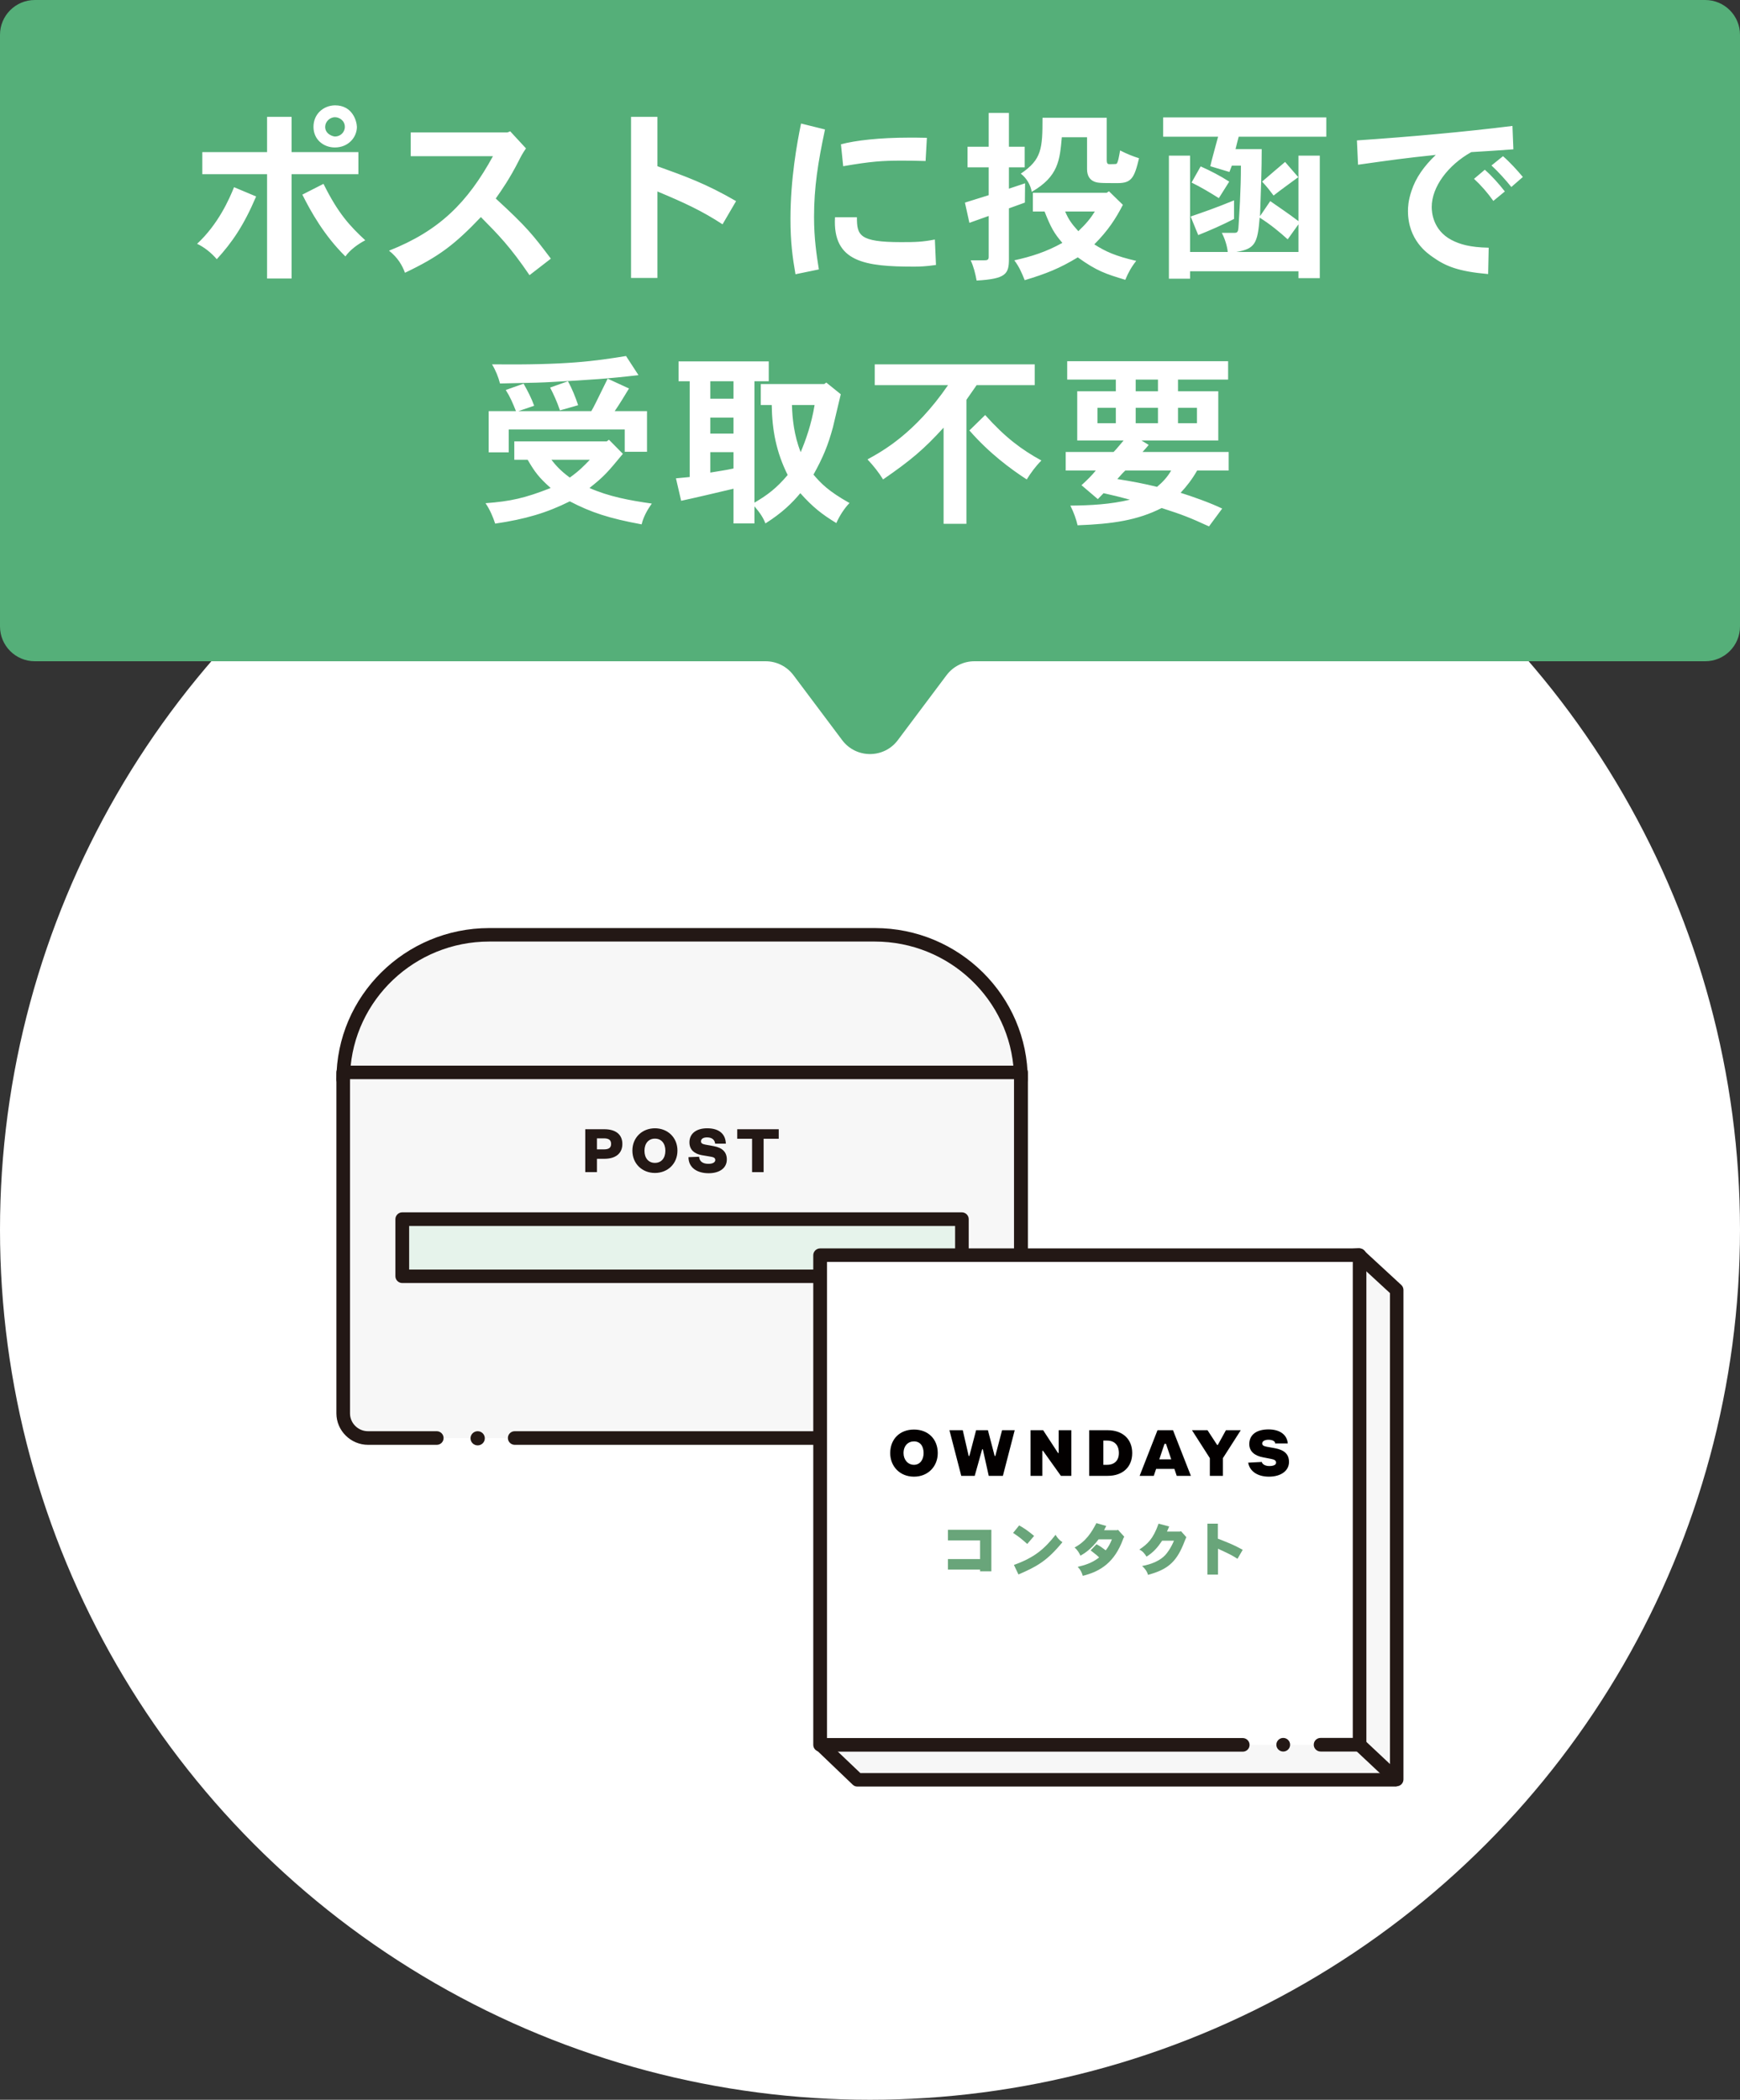
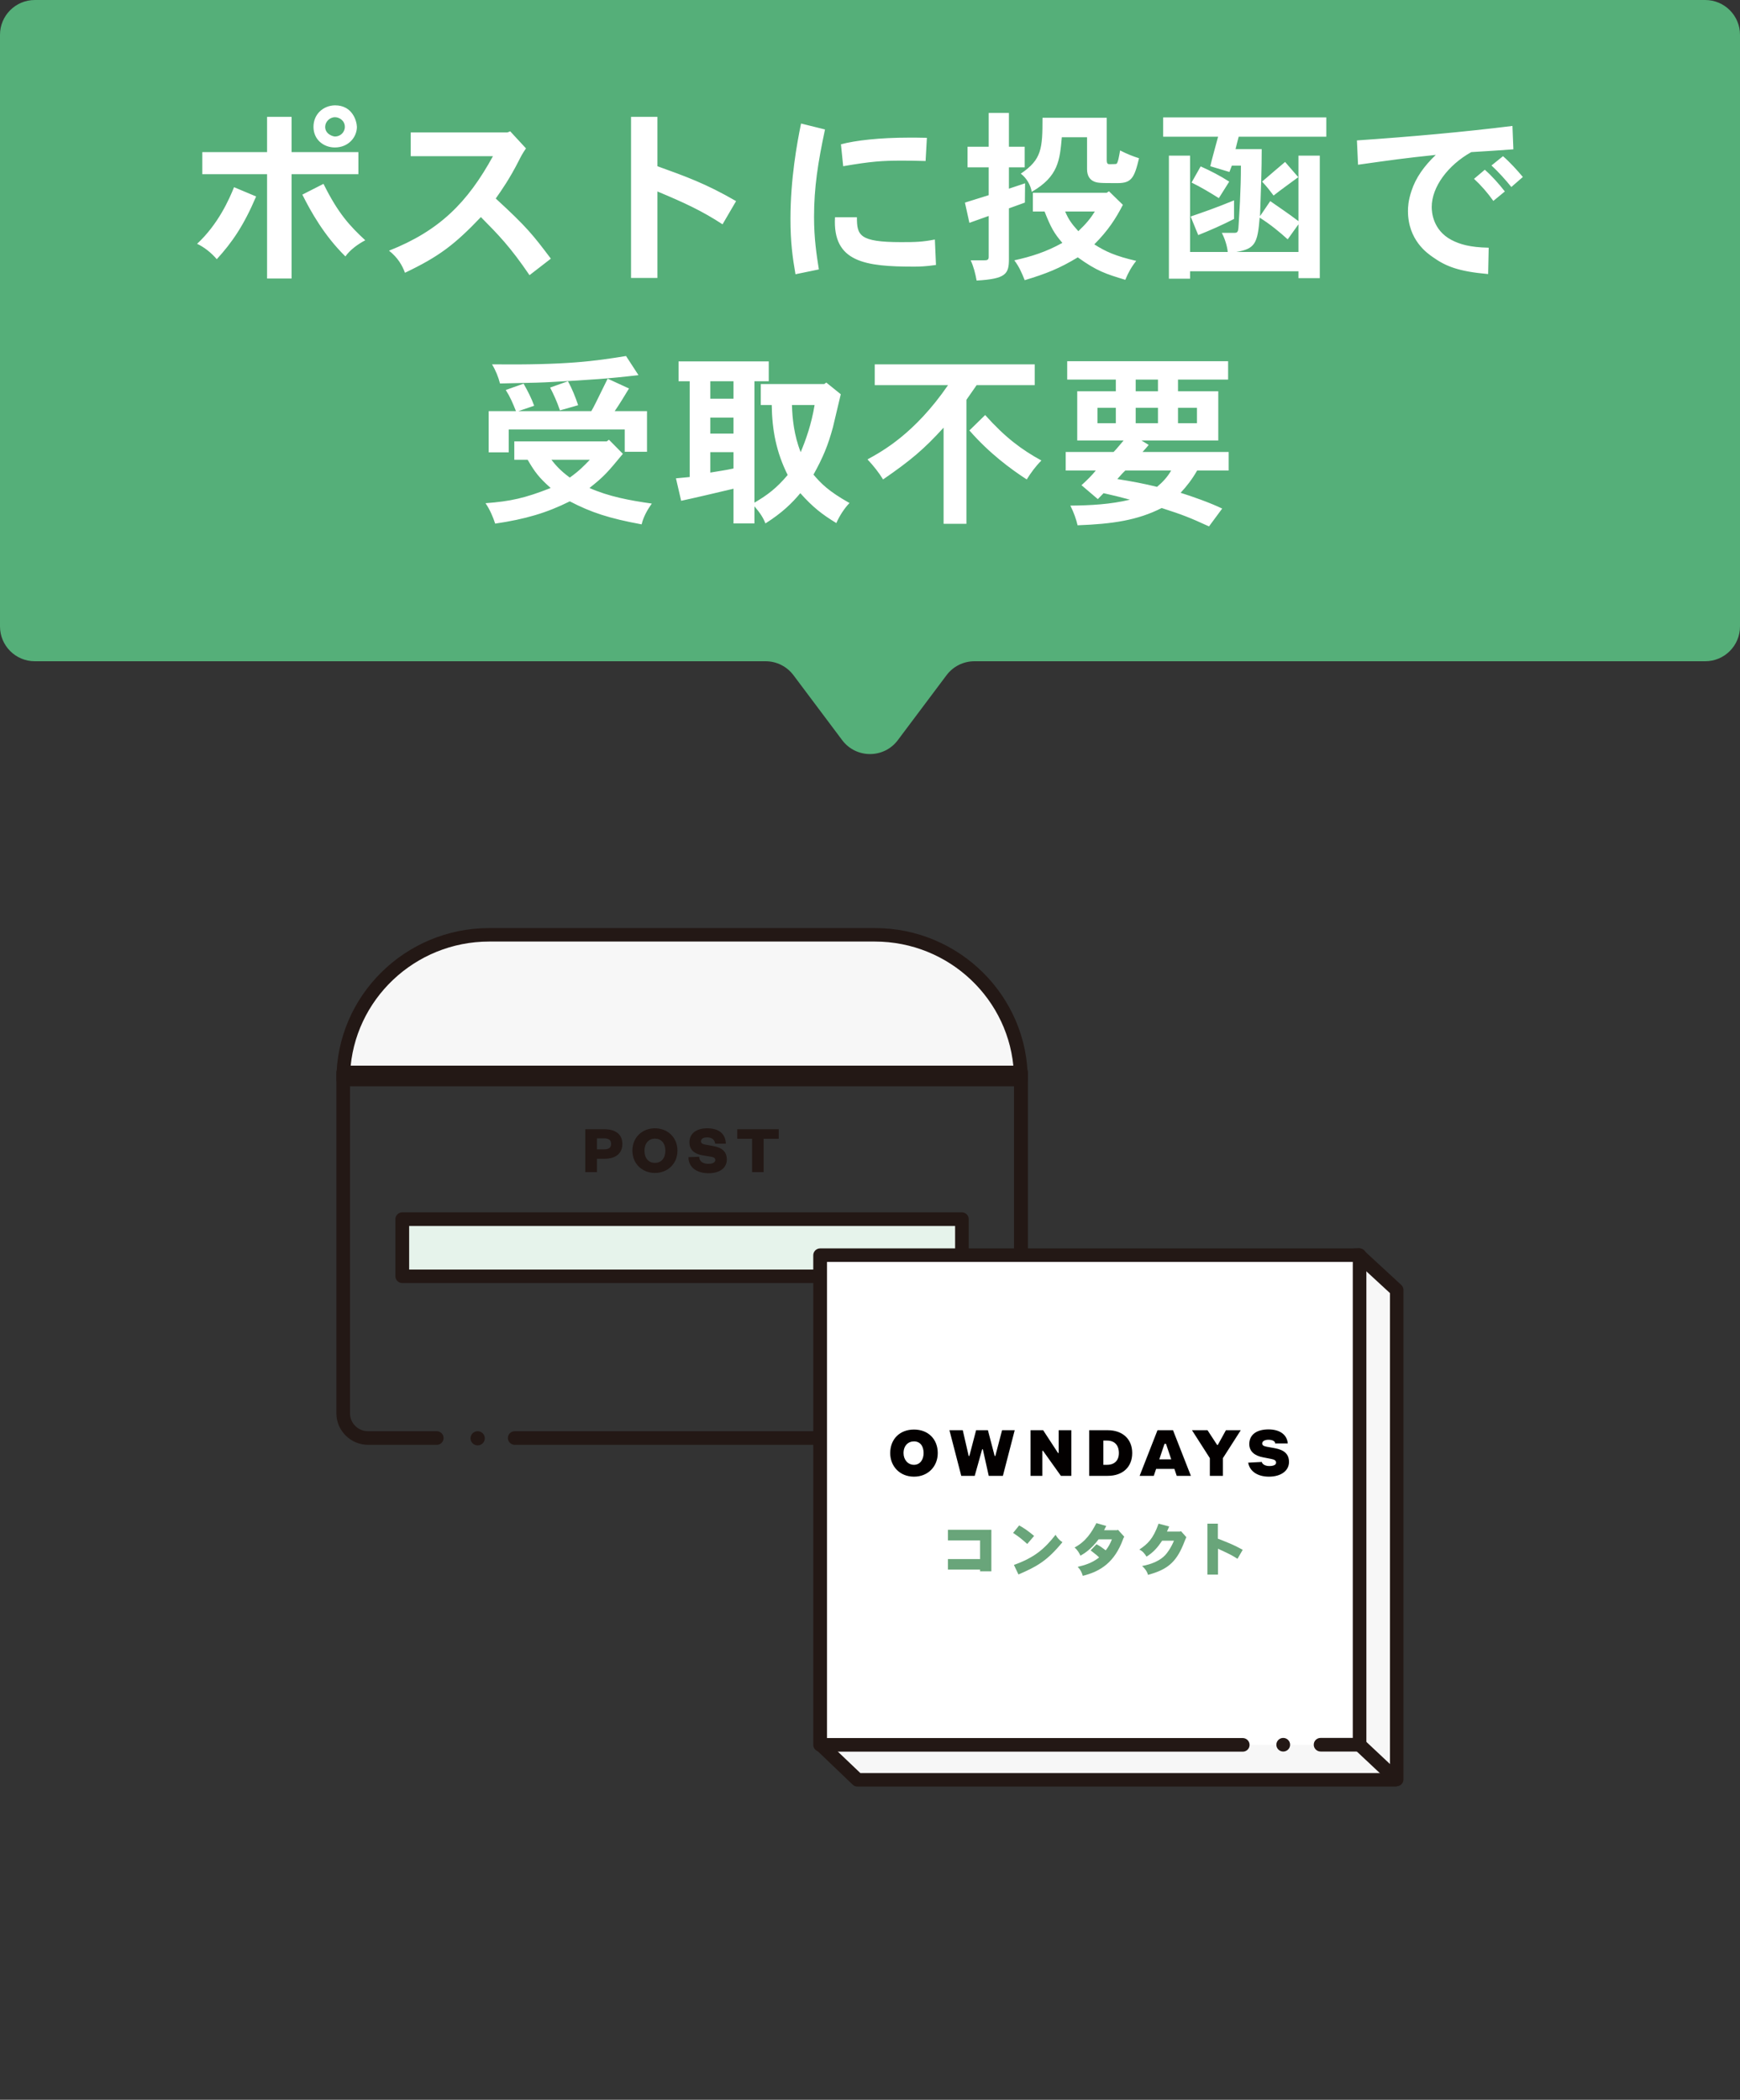
<svg xmlns="http://www.w3.org/2000/svg" width="150" height="181" viewBox="0 0 150 181" fill="none">
  <rect x="0" y="0" width="150" height="181" fill="#333333" stroke="none" />
-   <circle cx="75" cy="106" r="75" fill="white" />
  <g clip-path="url(#clip0_30004_2677)">
    <path d="M42.175 80.586H75.428C82.37 80.586 88.021 86.174 88.021 93.066H29.594C29.594 86.174 35.233 80.586 42.175 80.586Z" fill="#F7F7F7" />
    <path d="M88.007 93.642H29.592C29.273 93.642 29 93.384 29 93.055C29 85.859 34.911 80 42.173 80H75.427C82.688 80 88.6 85.859 88.6 93.055C88.6 93.372 88.339 93.642 88.007 93.642ZM30.185 92.468H87.403C87.095 86.175 81.835 81.162 75.415 81.162H42.173C35.752 81.162 30.493 86.187 30.185 92.468Z" fill="#231815" />
-     <path d="M29.594 92.445H88.021V121.843C88.021 123.017 87.061 123.968 85.876 123.968H31.738C30.553 123.968 29.594 123.017 29.594 121.843V92.445Z" fill="#F7F7F7" />
    <path d="M85.863 124.545H44.377C44.057 124.545 43.784 124.286 43.784 123.958C43.784 123.629 44.045 123.371 44.377 123.371H85.863C86.716 123.371 87.415 122.678 87.415 121.833V93.022H30.173V121.833C30.173 122.678 30.872 123.371 31.725 123.371H37.648C37.968 123.371 38.24 123.629 38.24 123.958C38.24 124.286 37.98 124.545 37.648 124.545H31.736C30.232 124.545 29 123.324 29 121.833V92.446C29 92.129 29.261 91.859 29.592 91.859H88.019C88.339 91.859 88.612 92.118 88.612 92.446V121.844C88.612 123.335 87.38 124.557 85.875 124.557L85.863 124.545Z" fill="#231815" />
    <path d="M51.46 101.038H50.453V97.34H52.1C53.083 97.34 53.652 97.798 53.652 98.608C53.652 99.418 53.083 99.888 52.1 99.888H51.46V101.05V101.038ZM52.052 99.077C52.503 99.077 52.68 98.925 52.68 98.608C52.68 98.291 52.514 98.126 52.052 98.126H51.46V99.077H52.052Z" fill="#231815" />
    <path d="M56.459 101.109C55.369 101.109 54.516 100.322 54.516 99.183C54.516 98.044 55.369 97.258 56.459 97.258C57.548 97.258 58.401 98.044 58.401 99.183C58.401 100.322 57.548 101.109 56.459 101.109ZM56.459 98.15C55.913 98.15 55.558 98.561 55.558 99.195C55.558 99.829 55.902 100.24 56.459 100.24C57.015 100.24 57.359 99.829 57.359 99.195C57.359 98.561 57.015 98.15 56.459 98.15Z" fill="#231815" />
    <path d="M60.264 99.7C60.299 100.169 60.655 100.322 61.081 100.322C61.437 100.322 61.662 100.193 61.662 99.993C61.662 99.77 61.448 99.735 61.164 99.688L60.477 99.571C59.861 99.453 59.434 99.113 59.434 98.467C59.434 97.716 60.027 97.258 60.963 97.258C61.993 97.258 62.55 97.751 62.574 98.585H61.65C61.614 98.221 61.342 98.044 60.951 98.044C60.619 98.044 60.43 98.174 60.43 98.385C60.43 98.561 60.572 98.62 60.809 98.667L61.52 98.796C62.301 98.937 62.657 99.336 62.657 99.946C62.657 100.733 61.97 101.132 61.093 101.132C60.074 101.132 59.352 100.639 59.352 99.747L60.276 99.712L60.264 99.7Z" fill="#231815" />
    <path d="M64.834 101.038V98.162H63.555V97.34H67.132V98.162H65.829V101.038H64.822H64.834Z" fill="#231815" />
    <path d="M82.919 105.09H34.68V110.009H82.919V105.09Z" fill="#E6F3EB" />
    <path d="M82.929 110.597H34.678C34.358 110.597 34.086 110.339 34.086 110.01V105.091C34.086 104.774 34.347 104.504 34.678 104.504H82.917C83.237 104.504 83.51 104.762 83.51 105.091V110.01C83.51 110.327 83.249 110.597 82.917 110.597H82.929ZM35.271 109.435H82.337V105.678H35.271V109.435Z" fill="#231815" />
    <path d="M120.406 153.427H73.909L70.805 150.445L73.909 111.209L117.148 108.203L120.406 111.209V153.427Z" fill="#F7F7F7" />
    <path d="M120.406 154.001H73.909C73.754 154.001 73.612 153.943 73.506 153.837L70.39 150.855C70.26 150.737 70.201 150.561 70.212 150.385L73.328 111.149C73.352 110.855 73.577 110.632 73.873 110.609L117.101 107.603C117.267 107.591 117.421 107.65 117.539 107.756L120.797 110.761C120.915 110.867 120.987 111.031 120.987 111.184V153.391C120.987 153.708 120.726 153.978 120.394 153.978L120.406 154.001ZM74.157 152.839H119.826V111.466L116.935 108.801L74.465 111.747L71.409 150.209L74.157 152.827V152.839Z" fill="#231815" />
    <path d="M117.201 108.199H70.703V150.406H117.201V108.199Z" fill="white" />
    <path d="M117.199 150.982H113.847C113.527 150.982 113.254 150.724 113.254 150.395C113.254 150.067 113.515 149.808 113.847 149.808H116.619V108.776H71.294V149.82H107.13C107.45 149.82 107.722 150.078 107.722 150.407C107.722 150.736 107.461 150.994 107.13 150.994H70.702C70.382 150.994 70.109 150.736 70.109 150.407V108.2C70.109 107.883 70.37 107.613 70.702 107.613H117.199C117.519 107.613 117.792 107.872 117.792 108.2V150.407C117.792 150.724 117.531 150.994 117.199 150.994V150.982Z" fill="#231815" />
    <path d="M107.626 126.08L108.775 126.021C108.811 126.209 109.071 126.373 109.415 126.373C109.865 126.373 110.007 126.232 110.007 126.08C110.007 125.892 109.865 125.809 109.545 125.751L108.882 125.622C108.183 125.492 107.697 125.129 107.697 124.483C107.697 123.661 108.337 123.215 109.356 123.215C110.315 123.215 110.955 123.661 111.014 124.424H109.924C109.936 124.236 109.699 124.107 109.344 124.107C109.048 124.107 108.811 124.225 108.811 124.424C108.811 124.553 108.882 124.647 109.19 124.706L109.901 124.835C110.671 124.976 111.121 125.316 111.121 126.021C111.121 126.784 110.422 127.289 109.391 127.289C108.432 127.289 107.733 126.843 107.602 126.08H107.626ZM104.273 127.218H105.423V125.692L106.963 123.285H105.683L104.984 124.553H104.925L104.096 123.285H102.757L104.297 125.692V127.218H104.273ZM101.241 126.62H99.665L99.464 127.218H98.244L99.784 123.285H101.122L102.662 127.218H101.442L101.241 126.62ZM100.968 125.798L100.518 124.459H100.388L99.938 125.798H100.968ZM97.604 125.258C97.604 126.467 96.775 127.218 95.495 127.218H93.896V123.285H95.495C96.775 123.285 97.604 124.048 97.604 125.246V125.258ZM96.455 125.258C96.455 124.565 96.076 124.178 95.436 124.178H95.116V126.267H95.436C96.076 126.267 96.455 125.892 96.455 125.258ZM88.838 127.218H89.856V125.058H89.915L91.456 127.218H92.356V123.285H91.266V125.246H91.207L89.927 123.285H88.838V127.218ZM82.879 127.218H84.028L84.668 124.929H84.727L85.236 127.218H86.456L87.475 123.285H86.385L85.805 125.504H85.746L85.165 123.285H84.146L83.566 125.504H83.507L82.997 123.285H81.848L82.867 127.218H82.879ZM80.841 125.258C80.841 126.397 80.012 127.289 78.792 127.289C77.571 127.289 76.742 126.397 76.742 125.258C76.742 124.048 77.571 123.227 78.792 123.227C80.012 123.227 80.841 124.048 80.841 125.258ZM79.621 125.258C79.621 124.624 79.301 124.248 78.792 124.248C78.282 124.248 77.891 124.624 77.891 125.258C77.891 125.833 78.27 126.267 78.792 126.267C79.313 126.267 79.621 125.821 79.621 125.258Z" fill="#030000" />
    <path d="M85.462 131.867V135.448H84.491V135.295H81.719V134.391H84.491V132.783H81.719V131.867H85.462Z" fill="#69A57A" />
    <path d="M87.857 131.492C88.201 131.68 88.544 131.891 89.148 132.396L88.556 133.089C88.035 132.631 87.869 132.49 87.336 132.138L87.857 131.492ZM87.407 134.897C89.208 134.251 90.049 133.5 90.996 132.302C91.15 132.561 91.328 132.772 91.589 132.936C90.25 134.568 89.374 135.038 87.798 135.719L87.407 134.897Z" fill="#69A57A" />
    <path d="M95.358 131.551C95.298 131.657 95.239 131.774 95.18 131.903H96.305L96.376 131.868L96.921 132.467C96.862 132.549 96.826 132.631 96.803 132.714C96.08 134.651 94.907 135.449 93.344 135.837C93.261 135.555 93.166 135.332 92.905 135.062C93.45 134.933 94.114 134.756 94.753 134.252C94.564 134.064 94.552 134.064 94.019 133.641L94.528 133.113C94.884 133.312 94.919 133.336 95.322 133.641C95.571 133.324 95.725 133.019 95.855 132.69H94.706C94.043 133.571 93.474 133.911 93.142 134.099C93.036 133.876 92.893 133.606 92.633 133.395C93.616 132.878 94.114 132.068 94.516 131.293L95.369 131.54L95.358 131.551Z" fill="#69A57A" />
    <path d="M100.789 131.586C100.73 131.716 100.683 131.856 100.6 132.021H101.725L101.808 131.986L102.27 132.502C102.223 132.596 102.045 133.042 102.01 133.136C101.346 134.745 100.553 135.32 98.965 135.754C98.894 135.472 98.704 135.202 98.456 134.991C99.32 134.827 100.031 134.51 100.458 134.04C100.6 133.888 100.92 133.488 101.204 132.807H100.185C99.818 133.359 99.439 133.817 98.835 134.181C98.693 133.946 98.515 133.711 98.219 133.571C98.918 133.101 99.403 132.678 99.877 131.34L100.801 131.586H100.789Z" fill="#69A57A" />
    <path d="M104.986 131.352V132.631C106.005 133.03 106.36 133.171 107.13 133.594L106.68 134.369C106.183 134.04 105.78 133.864 104.998 133.5V135.731H104.086V131.34H104.998L104.986 131.352Z" fill="#69A57A" />
    <path d="M41.178 124.592C41.519 124.592 41.794 124.319 41.794 123.982C41.794 123.644 41.519 123.371 41.178 123.371C40.838 123.371 40.562 123.644 40.562 123.982C40.562 124.319 40.838 124.592 41.178 124.592Z" fill="#231815" />
    <path d="M110.624 150.983C110.951 150.983 111.216 150.72 111.216 150.396C111.216 150.071 110.951 149.809 110.624 149.809C110.296 149.809 110.031 150.071 110.031 150.396C110.031 150.72 110.296 150.983 110.624 150.983Z" fill="#231815" />
    <path d="M119.638 153.272C119.496 153.272 119.342 153.225 119.235 153.107L116.795 150.818C116.558 150.595 116.546 150.231 116.771 149.996C116.996 149.761 117.363 149.75 117.6 149.973L120.041 152.262C120.278 152.485 120.289 152.849 120.064 153.084C119.946 153.201 119.792 153.272 119.638 153.272Z" fill="#231815" />
  </g>
  <path d="M0 3C0 1.343 1.343 0 3 0H147C148.657 0 150 1.343 150 3V54C150 55.657 148.657 57 147 57H84C83.056 57 82.167 57.445 81.6 58.2L77.4 63.8C76.2 65.4 73.8 65.4 72.6 63.8L68.4 58.2C67.833 57.445 66.944 57 66 57H3C1.343 57 0 55.657 0 54V3Z" fill="#55AF79" />
  <path d="M28.032 10.936C28.032 11.576 28.72 11.768 28.88 11.768C29.328 11.768 29.728 11.416 29.728 10.936C29.728 10.392 29.248 10.104 28.88 10.104C28.416 10.104 28.032 10.504 28.032 10.936ZM28.88 9.08C30.384 9.08 30.752 10.424 30.768 10.936C30.768 11.816 30.048 12.712 28.864 12.712C27.904 12.712 27.024 12.04 27.024 10.936C27.024 9.832 27.872 9.096 28.88 9.08ZM23.024 10.072H25.136V13.112H30.896V15.016H25.136V24.008H23.024V15.016H17.44V13.112H23.024V10.072ZM20.176 16.136L22.08 16.936C21.008 19.448 20.016 20.888 18.688 22.344C18.224 21.8 17.632 21.32 16.992 21.016C18.816 19.32 19.76 17.176 20.176 16.136ZM26.064 16.776L27.888 15.848C29.152 18.408 30.176 19.496 31.488 20.712C30.816 21.064 30.16 21.56 29.776 22.104C27.952 20.312 26.8 18.248 26.064 16.776ZM43.744 11.416L43.984 11.32L45.344 12.792C45.04 13.224 44.88 13.544 44.752 13.8C43.936 15.416 43.2 16.456 42.736 17.112C45.456 19.608 45.952 20.264 47.488 22.296L45.648 23.72C43.984 21.272 42.96 20.232 41.456 18.712C39.2 21.08 37.84 22.12 34.912 23.512C34.672 22.872 34.304 22.216 33.536 21.608C37.872 19.896 40.304 17.464 42.496 13.464H35.408V11.416H43.744ZM54.4 10.072H56.672V14.328C59.104 15.208 60.832 15.816 63.456 17.336L62.288 19.336C60.528 18.184 59.008 17.48 56.672 16.504V23.96H54.4V10.072ZM69.056 10.648L71.12 11.16C70.512 14.024 70.176 16.152 70.176 18.696C70.176 20.584 70.4 22.008 70.592 23.224L68.576 23.64C68.32 22.184 68.144 20.856 68.144 18.872C68.144 15.432 68.704 12.36 69.056 10.648ZM79.904 11.88L79.792 13.88C78.832 13.848 78.24 13.848 77.664 13.848C76.096 13.848 75.088 13.912 72.688 14.328L72.496 12.44C73.728 12.104 75.84 11.864 78.368 11.864C78.784 11.864 79.28 11.864 79.904 11.88ZM71.984 18.728H73.872C73.872 20.28 74.064 20.872 77.68 20.872C78.928 20.872 79.504 20.856 80.592 20.648L80.688 22.84C79.808 22.968 79.264 22.984 78.8 22.984C74.608 22.984 71.76 22.616 71.984 18.728ZM95.408 16.616L95.6 16.488L96.8 17.656C96.192 18.84 95.52 19.88 94.336 21.064C95.312 21.688 96.16 22.072 97.952 22.488C97.552 22.984 97.264 23.496 97.008 24.12C95.312 23.608 94.56 23.368 92.912 22.184C91.328 23.144 90.192 23.592 88.336 24.152C88.08 23.512 87.856 22.984 87.44 22.44C88.896 22.12 90.176 21.72 91.584 20.936C90.864 20.104 90.592 19.608 90.048 18.232H89.04V16.616H95.408ZM85.232 9.736H86.976V12.648H88.336V14.424H86.976V16.264L88.368 15.8L88.352 17.464L86.976 17.96V22.344C86.976 23.624 86.704 24.04 84.192 24.184C84.064 23.512 83.936 23 83.68 22.44H84.848C85.088 22.44 85.232 22.408 85.232 22.152V18.616C84.656 18.824 84.096 19.016 83.568 19.208L83.184 17.464C83.824 17.256 84.544 17.048 85.232 16.824V14.424H83.408V12.648H85.232V9.736ZM94.384 18.232H91.824C92.112 18.904 92.352 19.256 92.96 19.928C93.648 19.272 94 18.84 94.384 18.232ZM89.872 10.152H95.408V13.784C95.408 14.152 95.52 14.152 95.68 14.152C95.792 14.152 96.208 14.152 96.256 14.12C96.384 14.008 96.48 13.432 96.56 12.968C97.12 13.256 97.632 13.464 98.192 13.64C97.792 15.336 97.536 15.784 96.352 15.784C94.8 15.784 94.56 15.784 94.208 15.592C93.984 15.464 93.712 15.192 93.712 14.584V11.832H91.536C91.36 13.8 91.248 15.208 88.944 16.536C88.832 15.928 88.512 15.368 88 14.968C89.808 13.752 89.872 12.808 89.872 10.152ZM111.936 21.72V19.336L111.008 20.632C110.32 20.008 109.552 19.368 108.592 18.76C108.416 20.984 108.192 21.448 106.576 21.72H111.936ZM108.624 18.632L109.504 17.336C110.224 17.848 111.04 18.376 111.936 19.064V13.416H113.776V23.976H111.936V23.384H102.592V24.024H100.768V13.416H102.592V21.72H105.84C105.792 21.208 105.584 20.552 105.328 20.072H106.416C106.736 20.072 106.752 19.928 106.784 19.288C106.8 18.904 106.912 17.256 106.912 16.92C106.944 16.296 106.976 15.416 106.976 14.28H106.192L105.984 14.824L104.336 14.328C104.416 13.928 104.912 12.152 105.008 11.784H100.272V10.12H114.336V11.784H106.784C106.704 12.072 106.592 12.52 106.512 12.856H108.768C108.768 14.616 108.704 16.36 108.624 18.632ZM110.784 13.96L111.92 15.272C111.232 15.784 110.416 16.36 109.792 16.856C109.504 16.472 109.2 16.072 108.8 15.656C109.552 15.016 110.224 14.424 110.784 13.96ZM102.72 15.736L103.504 14.344C104.336 14.712 105.2 15.16 105.968 15.656L105.072 17.08C104.336 16.616 103.568 16.152 102.72 15.736ZM106.384 17.272V18.872C105.36 19.4 104.336 19.848 103.296 20.264L102.64 18.664C103.664 18.312 104.704 17.96 106.384 17.272ZM128.576 14.264L129.568 13.464C130.144 13.96 130.8 14.68 131.28 15.256L130.288 16.12C129.824 15.544 129.2 14.84 128.576 14.264ZM127.072 15.416L128 14.632C128.608 15.16 129.216 15.848 129.728 16.504L128.736 17.32C128.24 16.616 127.664 15.96 127.072 15.416ZM130.384 10.856L130.464 12.872C129.216 12.968 127.872 13.048 126.832 13.112C124.832 14.232 123.424 16.104 123.424 17.848C123.424 18.28 123.52 19.832 125.12 20.68C125.824 21.048 126.688 21.32 128.336 21.352L128.288 23.624C125.728 23.4 124.624 22.952 123.504 22.152C123.072 21.848 121.376 20.712 121.376 18.184C121.376 17.896 121.392 17.304 121.68 16.456C122.048 15.32 122.768 14.312 123.776 13.352C121.024 13.64 120.032 13.784 117.072 14.2L116.976 12.104C121.648 11.784 126.128 11.384 130.384 10.856ZM52.304 38.048L52.496 37.904L53.696 39.12C52.4 40.688 52.096 41.056 50.816 42.064C52.48 42.8 54.256 43.136 56.192 43.408C55.76 44.016 55.472 44.56 55.312 45.2C52.528 44.688 50.96 44.176 49.12 43.216C47.136 44.208 45.296 44.752 42.688 45.136C42.496 44.56 42.256 43.968 41.856 43.376C44 43.216 45.248 42.944 47.472 42.064C46.464 41.168 46.112 40.704 45.488 39.632H44.336V38.048H52.304ZM46.048 34.976L44.688 35.44H50.976C51.232 34.992 51.28 34.896 52.384 32.64L54.224 33.488C53.84 34.112 53.456 34.768 52.992 35.44H55.776V38.944H53.856V37.024H43.856V38.992H42.128V35.44H44.48C44.192 34.72 43.984 34.224 43.6 33.616L45.136 33.072C45.488 33.696 45.808 34.304 46.048 34.976ZM50.848 39.632H47.536C47.888 40.08 48.272 40.544 49.12 41.168C49.984 40.544 50.336 40.16 50.848 39.632ZM53.968 30.688L55.04 32.336C52.496 32.64 50.976 32.736 47.552 32.928C46.704 32.976 46.336 32.992 43.104 33.056C42.96 32.496 42.736 31.936 42.416 31.408C48.864 31.472 51.216 31.136 53.968 30.688ZM47.424 33.408L48.96 32.864C49.344 33.552 49.6 34.224 49.84 34.928L48.272 35.376C48 34.576 47.728 34 47.424 33.408ZM71.232 32.976L72.48 33.984C72.368 34.432 71.904 36.416 71.808 36.816C71.376 38.416 70.944 39.44 70.128 40.912C70.768 41.664 71.408 42.336 73.232 43.36C72.768 43.84 72.368 44.48 72.096 45.088C70.864 44.336 70.08 43.728 68.992 42.512C68.272 43.376 67.424 44.208 65.984 45.12C65.808 44.656 65.536 44.224 65.04 43.648V45.12H63.232V42.128C62.512 42.304 59.36 43.04 58.72 43.168L58.272 41.232L59.456 41.12V32.864H58.496V31.152H66.272V32.864H65.04V43.328C66.16 42.672 66.928 42.096 67.904 40.944C66.928 38.992 66.56 37.104 66.528 34.912H65.584V33.104H71.056L71.232 32.976ZM63.232 36H61.232V37.376H63.232V36ZM63.232 32.864H61.232V34.368H63.232V32.864ZM63.232 38.976H61.232V40.736C61.888 40.624 62.592 40.528 63.232 40.384V38.976ZM70.224 34.912H68.272C68.304 36.064 68.448 37.52 69.024 38.976C69.456 37.952 69.952 36.576 70.224 34.912ZM75.408 31.408H89.2V33.2H84.192L83.312 34.464V45.152H81.344V36.864C79.648 38.72 78.56 39.648 76.128 41.328C75.744 40.704 75.28 40.128 74.784 39.6C76.032 38.912 78.832 37.408 81.728 33.2H75.408V31.408ZM83.568 37.104L84.928 35.776C86.656 37.712 88.08 38.768 89.776 39.696C89.28 40.192 88.88 40.736 88.512 41.328C87.152 40.448 85.28 39.072 83.568 37.104ZM92 31.136H105.872V32.72H101.552V33.728H105.024V37.968H98.4L99.024 38.352C98.864 38.56 98.688 38.736 98.496 38.96H105.92V40.56H103.2C102.784 41.296 102.288 41.936 101.776 42.48C102.656 42.752 104.352 43.344 105.36 43.84L104.224 45.376C102.544 44.608 101.984 44.384 100.144 43.792C98.064 44.848 95.92 45.168 92.896 45.28C92.768 44.736 92.576 44.192 92.272 43.584C94.032 43.568 95.76 43.472 97.408 43.072C96.64 42.864 95.808 42.656 95.136 42.512L94.64 43.024L93.232 41.824C93.728 41.376 94.144 40.96 94.464 40.56H91.872V38.96H96C96.272 38.688 96.544 38.336 96.864 37.968H92.864V33.728H96.192V32.72H92V31.136ZM99.824 35.152H97.904V36.48H99.824V35.152ZM99.824 32.72H97.904V33.728H99.824V32.72ZM103.184 35.152H101.552V36.48H103.184V35.152ZM96.192 35.152H94.608V36.48H96.192V35.152ZM100.96 40.56H97.008C96.768 40.784 96.576 41.008 96.32 41.296C97.552 41.488 98.656 41.696 99.744 41.968C100.224 41.568 100.656 41.104 100.96 40.56Z" fill="white" />
  <defs>
    <clipPath id="clip0_30004_2677">
      <rect width="92" height="74" fill="white" transform="translate(29 80)" />
    </clipPath>
  </defs>
</svg>